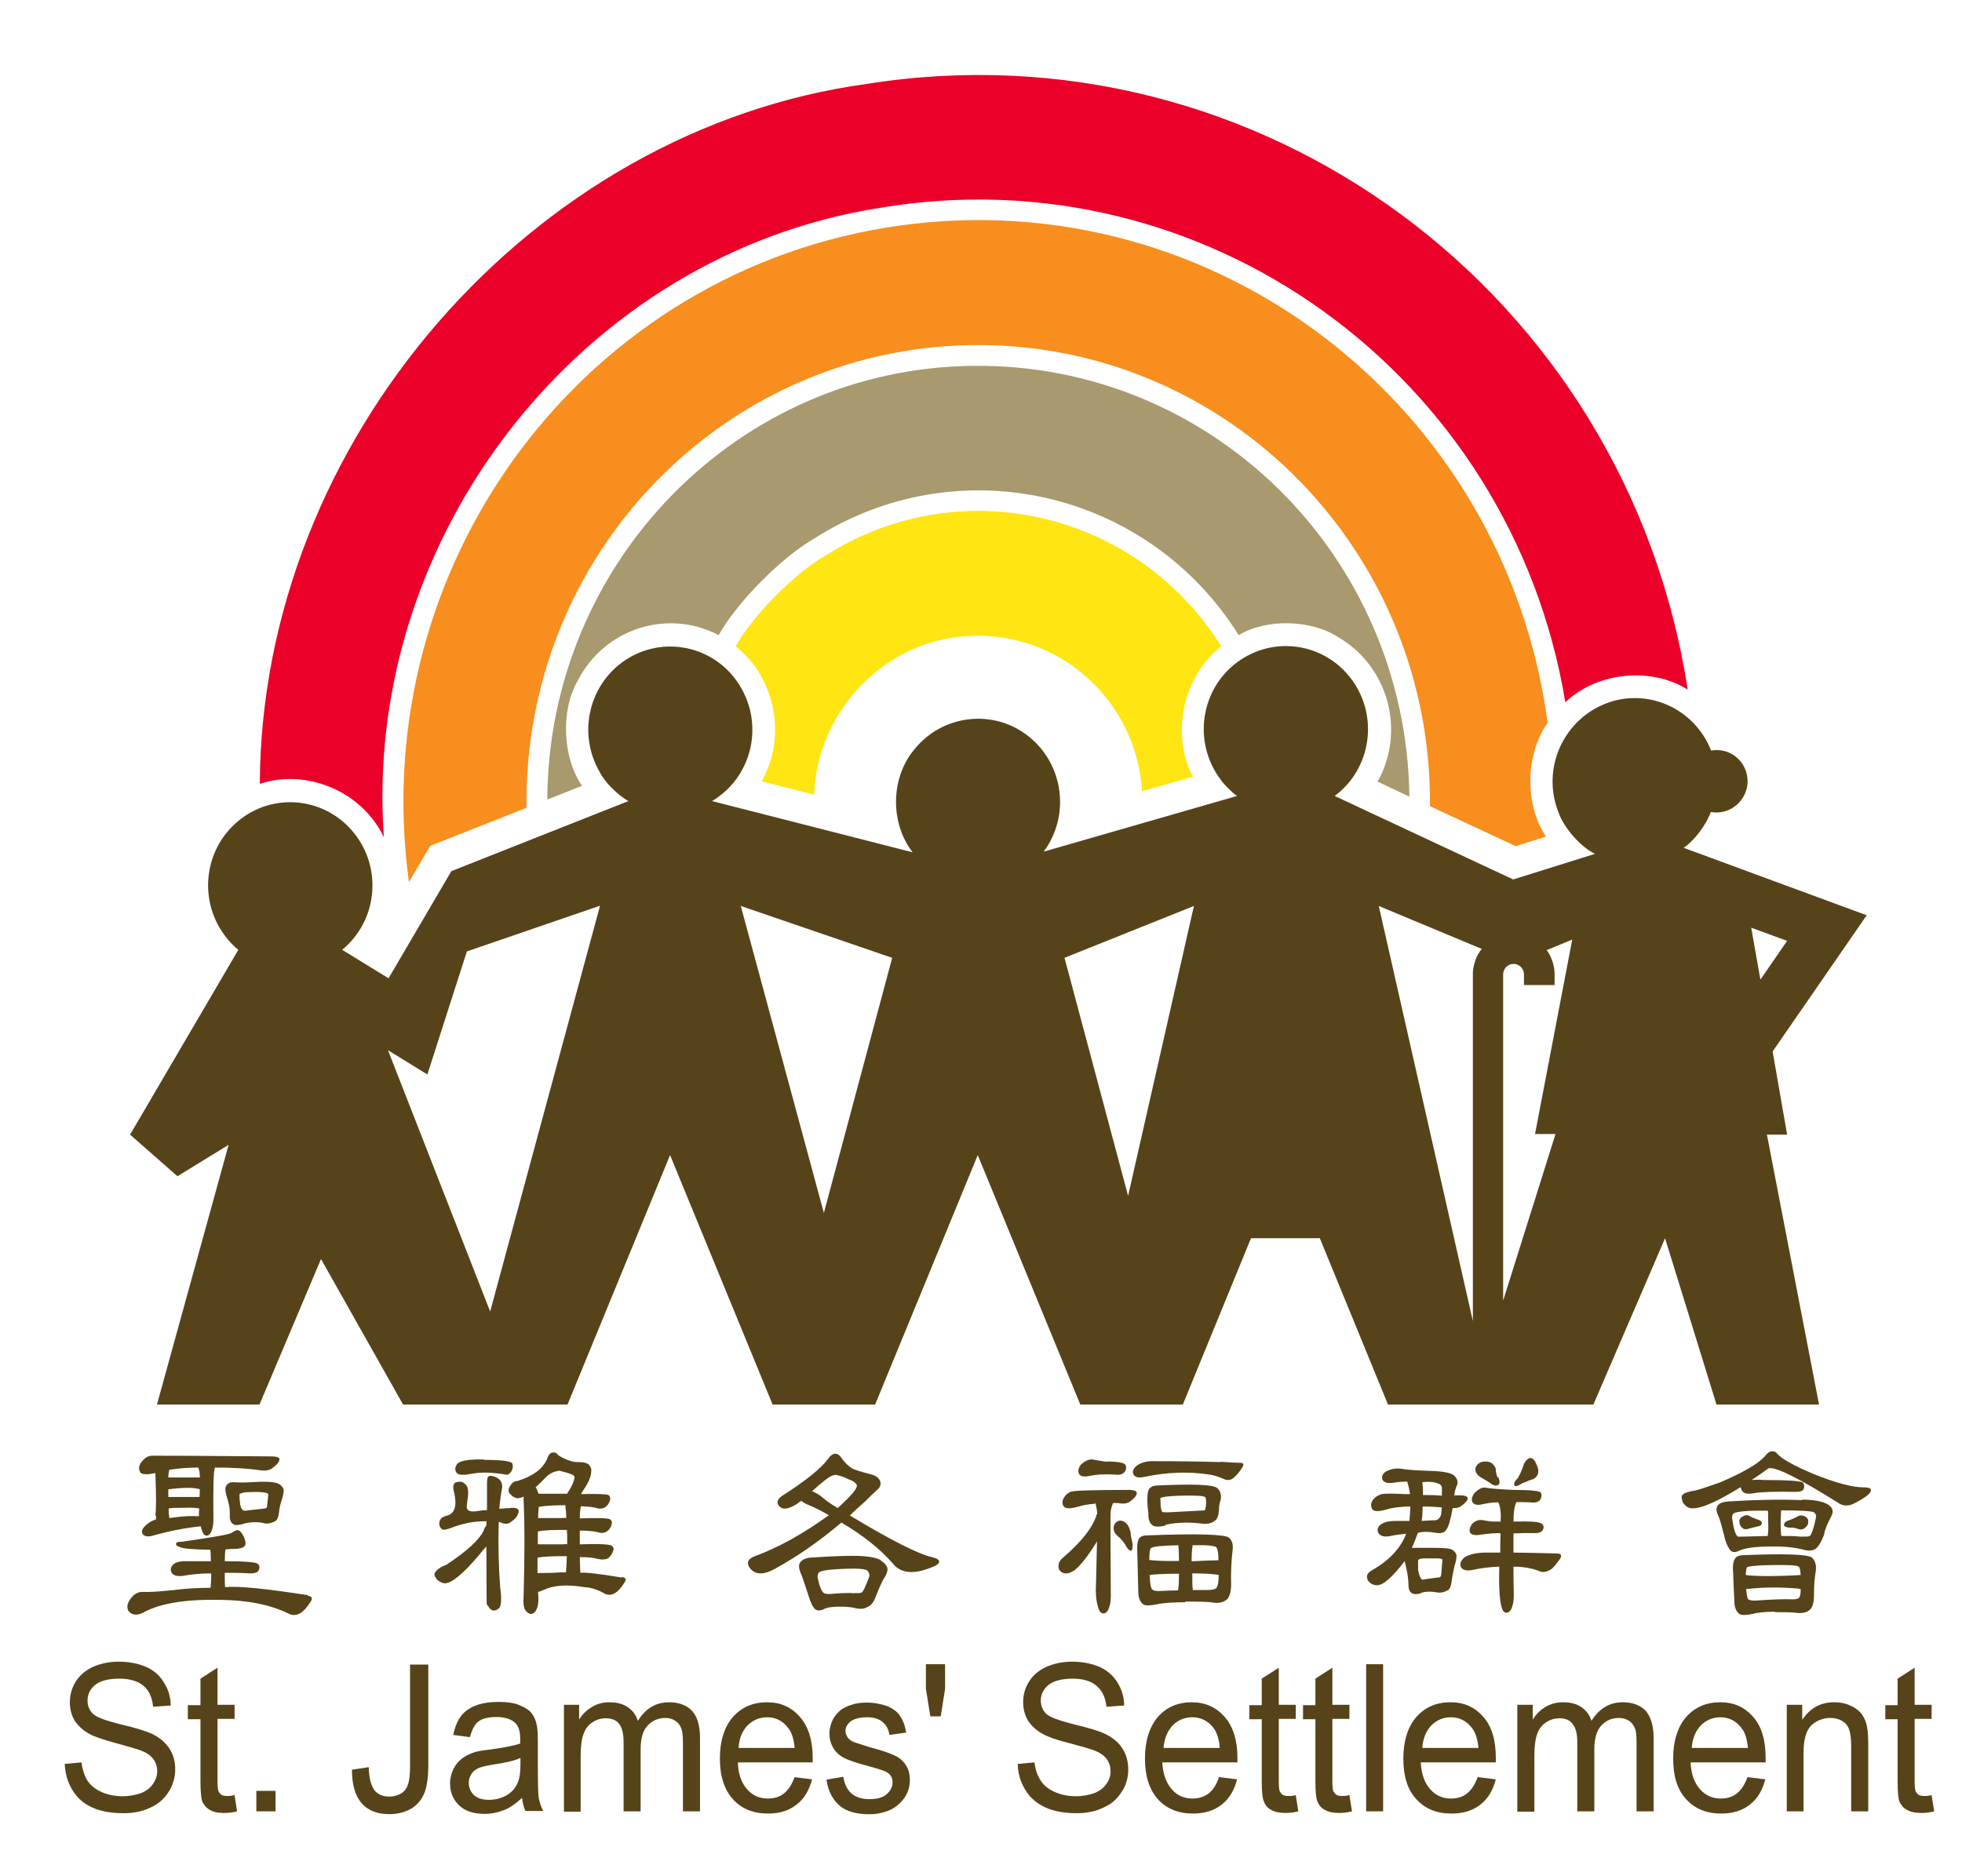
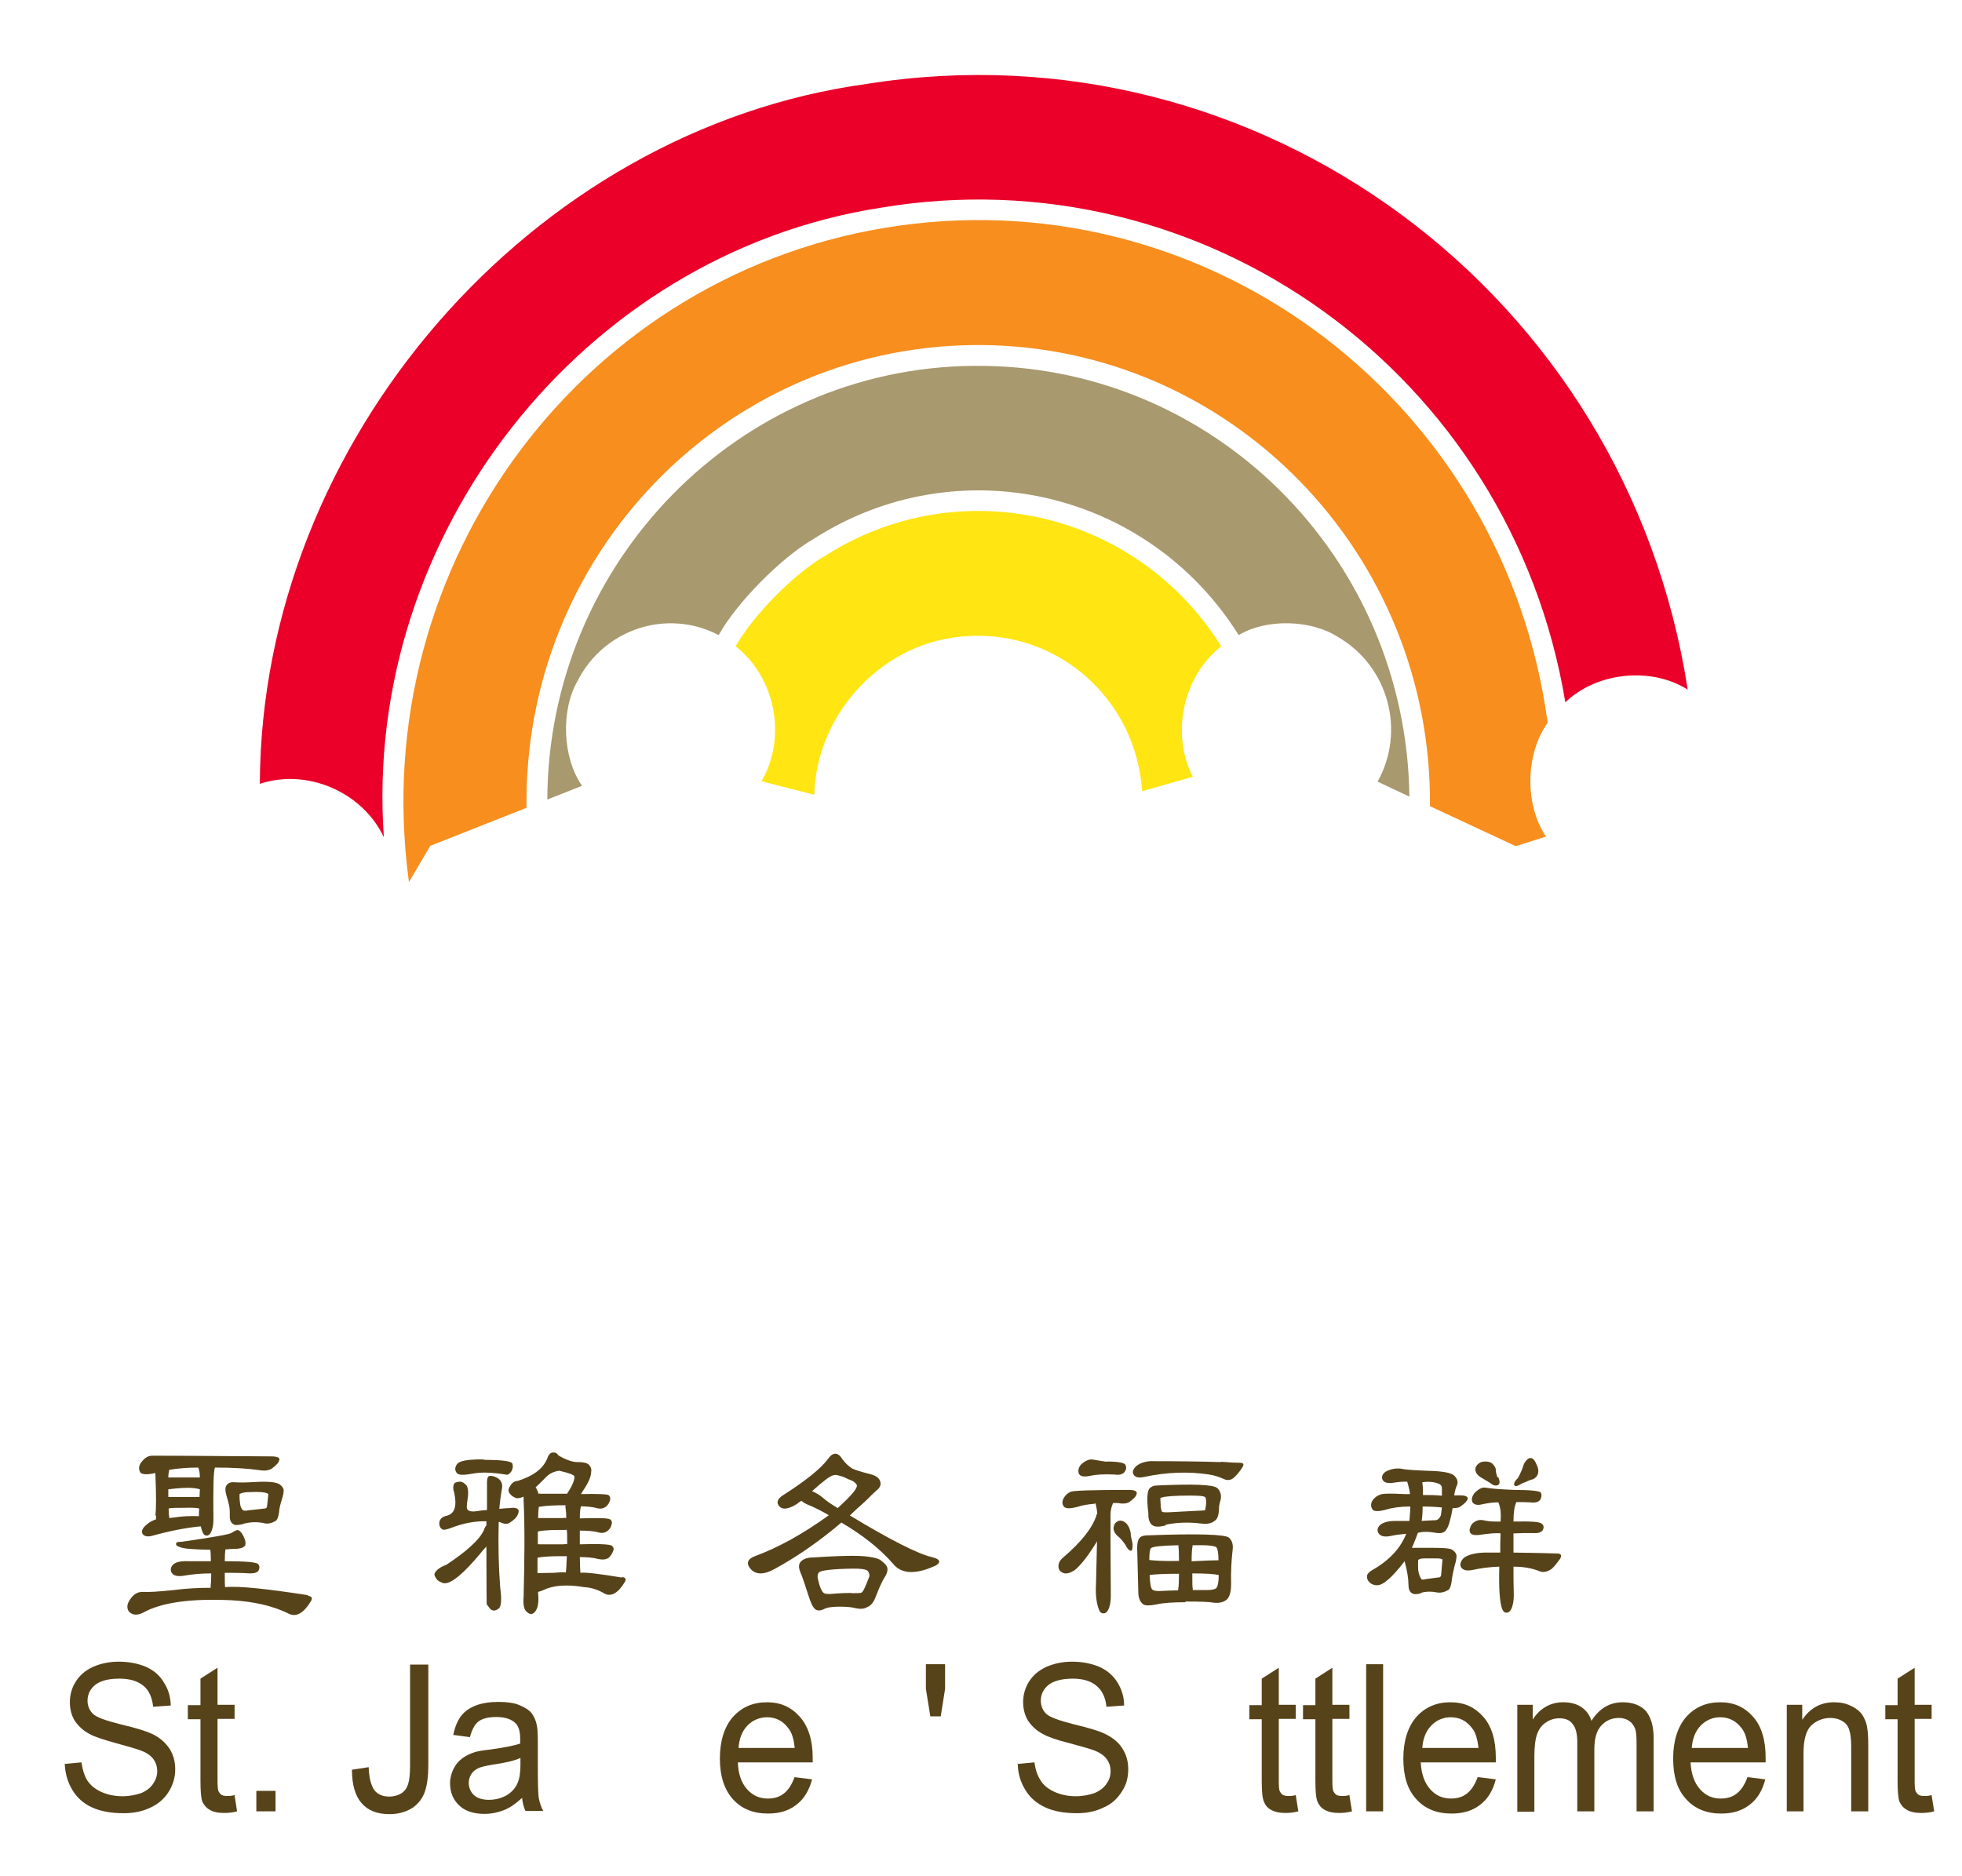
<svg xmlns="http://www.w3.org/2000/svg" width="23" height="22" viewBox="0 0 23 22" fill="none">
  <path d="M0.752 20.684L0.955 20.665C0.967 20.751 0.989 20.819 1.022 20.875C1.059 20.931 1.111 20.976 1.185 21.01C1.259 21.044 1.344 21.062 1.436 21.062C1.518 21.062 1.592 21.047 1.655 21.025C1.717 20.999 1.765 20.961 1.795 20.916C1.825 20.871 1.843 20.823 1.843 20.77C1.843 20.714 1.828 20.669 1.799 20.628C1.769 20.586 1.721 20.552 1.651 20.526C1.606 20.508 1.51 20.481 1.362 20.44C1.214 20.399 1.107 20.365 1.048 20.331C0.97 20.29 0.915 20.234 0.874 20.174C0.837 20.11 0.819 20.039 0.819 19.96C0.819 19.874 0.841 19.791 0.889 19.716C0.937 19.641 1.003 19.585 1.092 19.544C1.181 19.506 1.281 19.484 1.392 19.484C1.514 19.484 1.618 19.506 1.71 19.544C1.802 19.585 1.873 19.645 1.921 19.728C1.973 19.806 1.999 19.896 2.002 19.998L1.795 20.013C1.784 19.904 1.747 19.821 1.684 19.769C1.618 19.713 1.525 19.683 1.399 19.683C1.27 19.683 1.174 19.709 1.114 19.758C1.055 19.806 1.026 19.87 1.026 19.941C1.026 20.001 1.048 20.054 1.089 20.095C1.129 20.136 1.237 20.174 1.414 20.219C1.592 20.26 1.71 20.298 1.777 20.328C1.873 20.373 1.939 20.433 1.987 20.504C2.032 20.575 2.054 20.654 2.054 20.747C2.054 20.841 2.028 20.927 1.98 21.006C1.928 21.089 1.858 21.152 1.766 21.194C1.673 21.239 1.569 21.261 1.451 21.261C1.303 21.261 1.181 21.239 1.081 21.194C0.981 21.149 0.904 21.081 0.848 20.988C0.793 20.898 0.763 20.793 0.759 20.676L0.752 20.684Z" fill="#574319" />
  <path d="M2.75 21.051L2.779 21.239C2.724 21.254 2.672 21.258 2.628 21.258C2.554 21.258 2.498 21.246 2.457 21.22C2.417 21.198 2.391 21.164 2.372 21.126C2.357 21.085 2.35 21.003 2.35 20.875V20.159H2.202V19.994H2.35V19.683L2.55 19.555V19.99H2.75V20.155H2.55V20.883C2.55 20.943 2.554 20.984 2.561 21.003C2.568 21.017 2.579 21.032 2.594 21.044C2.609 21.055 2.635 21.059 2.665 21.059C2.687 21.059 2.716 21.059 2.753 21.047L2.75 21.051Z" fill="#574319" />
  <path d="M3.005 21.239V20.999H3.23V21.239H3.005Z" fill="#574319" />
  <path d="M4.126 20.751L4.322 20.721C4.326 20.852 4.352 20.942 4.392 20.995C4.433 21.044 4.492 21.066 4.563 21.066C4.618 21.066 4.666 21.051 4.703 21.029C4.744 21.003 4.77 20.965 4.784 20.92C4.799 20.875 4.807 20.804 4.807 20.706V19.518H5.021V20.691C5.021 20.837 5.006 20.946 4.973 21.029C4.94 21.107 4.888 21.167 4.818 21.209C4.744 21.25 4.662 21.272 4.566 21.272C4.422 21.272 4.315 21.231 4.237 21.141C4.163 21.055 4.126 20.924 4.126 20.755V20.751Z" fill="#574319" />
  <path d="M6.116 21.085C6.042 21.152 5.972 21.201 5.902 21.227C5.831 21.254 5.757 21.269 5.68 21.269C5.55 21.269 5.45 21.235 5.38 21.167C5.31 21.1 5.276 21.014 5.276 20.909C5.276 20.849 5.291 20.793 5.317 20.74C5.343 20.688 5.376 20.65 5.421 20.616C5.461 20.586 5.509 20.564 5.565 20.545C5.602 20.534 5.661 20.523 5.742 20.515C5.905 20.492 6.024 20.47 6.098 20.444C6.098 20.414 6.098 20.395 6.098 20.387C6.098 20.301 6.079 20.241 6.042 20.204C5.99 20.155 5.916 20.133 5.816 20.133C5.724 20.133 5.654 20.151 5.609 20.185C5.565 20.219 5.532 20.282 5.509 20.369L5.313 20.343C5.332 20.253 5.361 20.181 5.402 20.125C5.443 20.069 5.502 20.027 5.58 19.997C5.657 19.968 5.746 19.956 5.846 19.956C5.946 19.956 6.031 19.968 6.09 19.994C6.153 20.02 6.201 20.05 6.231 20.087C6.26 20.125 6.283 20.174 6.294 20.234C6.301 20.267 6.305 20.335 6.305 20.429V20.71C6.305 20.909 6.308 21.032 6.316 21.085C6.327 21.137 6.342 21.186 6.368 21.235H6.16C6.138 21.19 6.127 21.141 6.12 21.081L6.116 21.085ZM6.101 20.613C6.027 20.646 5.92 20.672 5.776 20.691C5.694 20.706 5.635 20.718 5.602 20.736C5.569 20.751 5.543 20.774 5.524 20.804C5.506 20.834 5.495 20.867 5.495 20.905C5.495 20.961 5.517 21.01 5.554 21.047C5.595 21.085 5.654 21.104 5.731 21.104C5.809 21.104 5.876 21.085 5.939 21.051C5.998 21.014 6.042 20.969 6.068 20.905C6.09 20.856 6.101 20.785 6.101 20.695V20.616V20.613Z" fill="#574319" />
-   <path d="M6.611 21.239V19.99H6.789V20.163C6.826 20.103 6.874 20.054 6.937 20.017C6.996 19.979 7.066 19.96 7.144 19.96C7.233 19.96 7.303 19.979 7.358 20.017C7.414 20.054 7.455 20.106 7.477 20.178C7.569 20.031 7.691 19.96 7.843 19.96C7.958 19.96 8.05 19.994 8.113 20.061C8.176 20.133 8.206 20.234 8.206 20.38V21.239H8.006V20.451C8.006 20.365 8.002 20.305 7.987 20.268C7.973 20.23 7.95 20.2 7.917 20.178C7.884 20.155 7.843 20.144 7.799 20.144C7.717 20.144 7.647 20.174 7.591 20.234C7.536 20.294 7.51 20.384 7.51 20.515V21.239H7.31V20.429C7.31 20.335 7.295 20.264 7.262 20.219C7.229 20.17 7.173 20.148 7.099 20.148C7.044 20.148 6.992 20.163 6.944 20.196C6.896 20.226 6.863 20.271 6.841 20.331C6.818 20.391 6.807 20.481 6.807 20.594V21.243H6.607L6.611 21.239Z" fill="#574319" />
  <path d="M9.312 20.838L9.52 20.864C9.486 20.991 9.427 21.093 9.338 21.16C9.25 21.231 9.139 21.265 9.002 21.265C8.832 21.265 8.691 21.209 8.591 21.096C8.491 20.984 8.439 20.826 8.439 20.62C8.439 20.414 8.491 20.249 8.591 20.133C8.695 20.017 8.828 19.96 8.991 19.96C9.153 19.96 9.275 20.017 9.375 20.129C9.475 20.241 9.527 20.403 9.527 20.609C9.527 20.62 9.527 20.643 9.527 20.665H8.65C8.654 20.8 8.691 20.905 8.758 20.98C8.824 21.055 8.906 21.089 9.002 21.089C9.076 21.089 9.139 21.07 9.19 21.029C9.242 20.988 9.283 20.924 9.316 20.834L9.312 20.838ZM8.658 20.496H9.316C9.305 20.391 9.283 20.313 9.238 20.26C9.176 20.178 9.094 20.136 8.994 20.136C8.902 20.136 8.824 20.17 8.761 20.234C8.698 20.301 8.665 20.388 8.658 20.496Z" fill="#574319" />
-   <path d="M9.689 20.867L9.886 20.834C9.9 20.916 9.926 20.98 9.982 21.029C10.034 21.074 10.104 21.096 10.193 21.096C10.281 21.096 10.352 21.078 10.396 21.036C10.44 20.999 10.463 20.95 10.463 20.898C10.463 20.849 10.444 20.811 10.403 20.785C10.377 20.766 10.307 20.744 10.2 20.714C10.056 20.676 9.952 20.643 9.897 20.613C9.837 20.583 9.797 20.545 9.767 20.493C9.738 20.444 9.723 20.388 9.723 20.324C9.723 20.268 9.738 20.219 9.76 20.17C9.782 20.121 9.819 20.084 9.856 20.05C9.889 20.028 9.93 20.005 9.982 19.99C10.037 19.971 10.093 19.964 10.156 19.964C10.248 19.964 10.326 19.979 10.4 20.005C10.47 20.035 10.522 20.073 10.551 20.121C10.585 20.17 10.611 20.234 10.622 20.316L10.426 20.343C10.418 20.279 10.392 20.23 10.348 20.193C10.307 20.155 10.244 20.136 10.167 20.136C10.074 20.136 10.011 20.155 9.971 20.185C9.93 20.219 9.911 20.256 9.911 20.298C9.911 20.324 9.922 20.35 9.937 20.373C9.952 20.395 9.978 20.414 10.015 20.429C10.034 20.436 10.093 20.455 10.189 20.485C10.333 20.523 10.429 20.556 10.485 20.583C10.544 20.609 10.585 20.646 10.618 20.695C10.651 20.744 10.666 20.804 10.666 20.875C10.666 20.946 10.648 21.01 10.607 21.074C10.566 21.134 10.511 21.186 10.44 21.22C10.366 21.254 10.281 21.273 10.189 21.273C10.037 21.273 9.919 21.239 9.841 21.171C9.763 21.104 9.708 21.003 9.689 20.871V20.867Z" fill="#574319" />
  <path d="M10.906 20.125L10.854 19.803V19.514H11.079V19.803L11.028 20.125H10.902H10.906Z" fill="#574319" />
  <path d="M11.924 20.684L12.127 20.665C12.138 20.751 12.161 20.819 12.198 20.875C12.231 20.931 12.286 20.976 12.36 21.01C12.434 21.044 12.519 21.062 12.612 21.062C12.693 21.062 12.764 21.047 12.83 21.025C12.893 20.999 12.941 20.961 12.971 20.916C13.004 20.871 13.019 20.823 13.019 20.77C13.019 20.714 13.004 20.669 12.975 20.628C12.945 20.586 12.897 20.552 12.83 20.526C12.786 20.508 12.69 20.481 12.538 20.44C12.386 20.403 12.283 20.365 12.223 20.331C12.146 20.29 12.09 20.234 12.05 20.174C12.013 20.11 11.994 20.039 11.994 19.96C11.994 19.874 12.016 19.791 12.064 19.716C12.112 19.641 12.179 19.585 12.268 19.544C12.357 19.506 12.457 19.484 12.568 19.484C12.69 19.484 12.793 19.506 12.886 19.544C12.978 19.585 13.048 19.645 13.1 19.728C13.148 19.806 13.178 19.896 13.178 19.998L12.971 20.013C12.96 19.904 12.919 19.821 12.856 19.769C12.793 19.713 12.697 19.683 12.575 19.683C12.453 19.683 12.349 19.709 12.29 19.758C12.231 19.806 12.201 19.87 12.201 19.941C12.201 20.001 12.223 20.054 12.264 20.095C12.305 20.136 12.416 20.174 12.59 20.219C12.764 20.26 12.886 20.298 12.948 20.328C13.045 20.373 13.115 20.433 13.159 20.504C13.204 20.575 13.226 20.654 13.226 20.747C13.226 20.841 13.204 20.927 13.152 21.006C13.1 21.089 13.034 21.152 12.937 21.194C12.845 21.239 12.741 21.261 12.627 21.261C12.479 21.261 12.353 21.239 12.257 21.194C12.157 21.149 12.075 21.081 12.02 20.988C11.964 20.898 11.931 20.793 11.931 20.676L11.924 20.684Z" fill="#574319" />
-   <path d="M14.295 20.838L14.502 20.864C14.469 20.991 14.41 21.093 14.321 21.16C14.232 21.231 14.121 21.265 13.984 21.265C13.814 21.265 13.673 21.209 13.573 21.096C13.474 20.984 13.422 20.826 13.422 20.62C13.422 20.414 13.474 20.249 13.573 20.133C13.673 20.017 13.81 19.96 13.969 19.96C14.128 19.96 14.254 20.017 14.354 20.129C14.454 20.241 14.506 20.403 14.506 20.609V20.665H13.625C13.633 20.8 13.67 20.905 13.736 20.98C13.799 21.055 13.884 21.089 13.98 21.089C14.051 21.089 14.114 21.07 14.169 21.029C14.221 20.988 14.262 20.924 14.291 20.834L14.295 20.838ZM13.64 20.496H14.299C14.291 20.391 14.265 20.313 14.225 20.26C14.162 20.178 14.077 20.136 13.977 20.136C13.884 20.136 13.807 20.17 13.744 20.234C13.684 20.301 13.648 20.388 13.64 20.496Z" fill="#574319" />
  <path d="M15.19 21.051L15.22 21.239C15.164 21.254 15.113 21.258 15.068 21.258C14.998 21.258 14.942 21.246 14.898 21.22C14.857 21.198 14.831 21.164 14.817 21.126C14.798 21.085 14.791 21.003 14.791 20.875V20.159H14.646V19.994H14.791V19.683L14.991 19.555V19.99H15.19V20.155H14.991V20.883C14.991 20.943 14.994 20.984 15.002 21.003C15.009 21.017 15.02 21.032 15.035 21.044C15.053 21.055 15.076 21.059 15.105 21.059C15.127 21.059 15.157 21.059 15.194 21.047L15.19 21.051Z" fill="#574319" />
  <path d="M15.819 21.051L15.849 21.239C15.793 21.254 15.742 21.258 15.697 21.258C15.627 21.258 15.571 21.246 15.527 21.22C15.486 21.198 15.46 21.164 15.445 21.126C15.427 21.085 15.42 21.003 15.42 20.875V20.159H15.275V19.994H15.42V19.683L15.619 19.555V19.99H15.819V20.155H15.619V20.883C15.619 20.943 15.623 20.984 15.63 21.003C15.638 21.017 15.649 21.032 15.664 21.044C15.679 21.055 15.704 21.059 15.734 21.059C15.756 21.059 15.786 21.059 15.823 21.047L15.819 21.051Z" fill="#574319" />
  <path d="M16.015 21.239V19.514H16.214V21.239H16.015Z" fill="#574319" />
  <path d="M17.328 20.838L17.535 20.864C17.502 20.991 17.443 21.093 17.354 21.16C17.265 21.231 17.154 21.265 17.014 21.265C16.843 21.265 16.703 21.209 16.603 21.096C16.499 20.984 16.451 20.826 16.451 20.62C16.451 20.414 16.503 20.249 16.603 20.133C16.706 20.017 16.84 19.96 17.002 19.96C17.165 19.96 17.287 20.017 17.387 20.129C17.487 20.241 17.535 20.403 17.535 20.609V20.665H16.655C16.662 20.8 16.699 20.905 16.766 20.98C16.832 21.055 16.914 21.089 17.01 21.089C17.084 21.089 17.147 21.07 17.198 21.029C17.25 20.988 17.291 20.924 17.324 20.834L17.328 20.838ZM16.673 20.496H17.332C17.32 20.391 17.298 20.313 17.254 20.26C17.191 20.178 17.11 20.136 17.006 20.136C16.917 20.136 16.84 20.17 16.777 20.234C16.714 20.301 16.681 20.388 16.673 20.496Z" fill="#574319" />
  <path d="M17.787 21.239V19.99H17.968V20.163C18.005 20.103 18.053 20.054 18.113 20.017C18.175 19.979 18.246 19.96 18.323 19.96C18.412 19.96 18.483 19.979 18.538 20.017C18.593 20.054 18.634 20.106 18.656 20.178C18.749 20.031 18.871 19.96 19.023 19.96C19.137 19.96 19.23 19.994 19.293 20.061C19.352 20.133 19.385 20.234 19.385 20.38V21.239H19.185V20.451C19.185 20.365 19.182 20.305 19.167 20.268C19.152 20.23 19.13 20.2 19.097 20.178C19.063 20.155 19.023 20.144 18.978 20.144C18.893 20.144 18.827 20.174 18.771 20.234C18.716 20.294 18.69 20.384 18.69 20.515V21.239H18.49V20.429C18.49 20.335 18.475 20.264 18.438 20.219C18.405 20.17 18.353 20.148 18.279 20.148C18.224 20.148 18.172 20.163 18.124 20.196C18.076 20.226 18.042 20.271 18.02 20.331C17.998 20.391 17.987 20.481 17.987 20.594V21.243H17.787V21.239Z" fill="#574319" />
  <path d="M20.487 20.838L20.694 20.864C20.661 20.991 20.602 21.093 20.513 21.16C20.424 21.231 20.313 21.265 20.177 21.265C20.006 21.265 19.866 21.209 19.766 21.096C19.662 20.984 19.614 20.826 19.614 20.62C19.614 20.414 19.666 20.249 19.766 20.133C19.869 20.017 20.003 19.96 20.165 19.96C20.328 19.96 20.45 20.017 20.55 20.129C20.65 20.241 20.698 20.403 20.698 20.609V20.665H19.818C19.825 20.8 19.862 20.905 19.929 20.98C19.995 21.055 20.077 21.089 20.173 21.089C20.247 21.089 20.31 21.07 20.361 21.029C20.413 20.988 20.454 20.924 20.487 20.834V20.838ZM19.832 20.496H20.491C20.48 20.391 20.458 20.313 20.413 20.26C20.35 20.178 20.269 20.136 20.165 20.136C20.077 20.136 19.999 20.17 19.936 20.234C19.873 20.301 19.84 20.388 19.832 20.496Z" fill="#574319" />
  <path d="M20.946 21.239V19.99H21.127V20.166C21.216 20.032 21.338 19.96 21.501 19.96C21.571 19.96 21.634 19.971 21.697 20.002C21.756 20.028 21.801 20.065 21.83 20.106C21.86 20.151 21.882 20.204 21.889 20.264C21.897 20.301 21.901 20.373 21.901 20.47V21.239H21.701V20.478C21.701 20.391 21.693 20.328 21.678 20.283C21.664 20.238 21.638 20.204 21.597 20.181C21.556 20.155 21.508 20.144 21.457 20.144C21.372 20.144 21.297 20.174 21.235 20.23C21.175 20.286 21.142 20.395 21.142 20.556V21.239H20.942H20.946Z" fill="#574319" />
  <path d="M22.644 21.051L22.674 21.239C22.619 21.254 22.567 21.258 22.522 21.258C22.452 21.258 22.393 21.246 22.352 21.22C22.311 21.198 22.285 21.164 22.267 21.126C22.252 21.085 22.245 21.003 22.245 20.875V20.159H22.101V19.994H22.245V19.683L22.445 19.555V19.99H22.644V20.155H22.445V20.883C22.445 20.943 22.448 20.984 22.456 21.003C22.463 21.017 22.474 21.032 22.489 21.044C22.504 21.055 22.53 21.059 22.559 21.059C22.581 21.059 22.611 21.059 22.648 21.047L22.644 21.051Z" fill="#574319" />
  <path d="M3.612 18.712C3.656 18.719 3.667 18.738 3.645 18.775C3.563 18.91 3.478 18.963 3.393 18.925C3.205 18.831 2.979 18.779 2.716 18.764C2.236 18.741 1.888 18.79 1.677 18.91C1.607 18.944 1.551 18.94 1.51 18.895C1.481 18.85 1.488 18.798 1.54 18.734C1.581 18.681 1.629 18.663 1.684 18.666C1.74 18.67 1.858 18.663 2.039 18.644C2.187 18.625 2.328 18.618 2.469 18.618C2.469 18.61 2.469 18.607 2.469 18.607C2.472 18.58 2.476 18.528 2.476 18.449C2.35 18.449 2.247 18.46 2.162 18.475C2.08 18.49 2.032 18.475 2.01 18.438C1.995 18.404 2.002 18.37 2.032 18.344C2.062 18.314 2.125 18.303 2.213 18.306C2.302 18.306 2.387 18.306 2.472 18.306C2.472 18.235 2.469 18.194 2.465 18.172C2.269 18.168 2.154 18.16 2.113 18.142C2.073 18.13 2.058 18.115 2.065 18.096C2.069 18.081 2.095 18.078 2.132 18.078C2.498 18.025 2.694 17.991 2.716 17.973C2.757 17.947 2.783 17.935 2.794 17.943C2.813 17.95 2.835 17.973 2.853 18.01C2.875 18.055 2.883 18.089 2.876 18.115C2.868 18.138 2.839 18.153 2.787 18.16C2.735 18.16 2.687 18.164 2.642 18.168C2.639 18.19 2.635 18.239 2.635 18.306C2.872 18.306 3.001 18.318 3.023 18.337C3.042 18.355 3.046 18.378 3.035 18.408C3.023 18.438 2.986 18.449 2.931 18.449C2.824 18.442 2.727 18.442 2.635 18.442C2.635 18.528 2.635 18.584 2.639 18.61C2.801 18.595 3.123 18.629 3.608 18.704L3.612 18.712ZM1.821 17.77C1.832 17.703 1.832 17.534 1.821 17.272C1.725 17.294 1.67 17.29 1.647 17.268C1.625 17.234 1.625 17.2 1.647 17.159C1.688 17.099 1.732 17.069 1.784 17.069C1.792 17.069 2.254 17.069 3.179 17.077C3.249 17.077 3.282 17.092 3.275 17.118C3.268 17.152 3.238 17.182 3.182 17.223C3.149 17.242 3.101 17.249 3.038 17.238C2.905 17.219 2.731 17.208 2.52 17.208C2.502 17.249 2.498 17.452 2.502 17.815C2.502 17.875 2.494 17.928 2.472 17.969C2.461 17.991 2.443 18.006 2.424 18.006C2.402 18.006 2.383 17.991 2.376 17.965C2.365 17.943 2.358 17.92 2.354 17.898C2.35 17.898 2.347 17.898 2.343 17.898C2.165 17.916 1.977 17.954 1.777 18.01C1.729 18.021 1.692 18.014 1.673 17.988C1.651 17.958 1.669 17.916 1.725 17.872C1.755 17.845 1.788 17.83 1.829 17.815C1.829 17.804 1.829 17.785 1.829 17.77H1.821ZM1.984 17.234C1.98 17.257 1.973 17.283 1.973 17.324C1.995 17.324 2.117 17.324 2.343 17.324C2.343 17.272 2.335 17.23 2.324 17.208C2.191 17.208 2.08 17.219 1.984 17.234ZM2.339 17.553C2.339 17.523 2.343 17.493 2.343 17.463C2.276 17.44 2.154 17.44 1.973 17.463C1.973 17.493 1.973 17.523 1.973 17.553C2.014 17.553 2.069 17.553 2.15 17.553H2.332H2.339ZM2.332 17.778C2.332 17.748 2.332 17.718 2.335 17.688C2.31 17.68 2.25 17.677 2.154 17.68C2.065 17.68 2.006 17.68 1.977 17.688C1.977 17.736 1.98 17.77 1.984 17.785V17.8C2.002 17.797 2.021 17.797 2.043 17.793C2.139 17.778 2.239 17.774 2.332 17.778ZM2.846 17.872C2.79 17.883 2.753 17.887 2.735 17.872C2.705 17.853 2.691 17.819 2.694 17.774C2.694 17.733 2.694 17.695 2.687 17.658C2.676 17.609 2.665 17.568 2.654 17.534C2.639 17.482 2.639 17.444 2.65 17.425C2.668 17.392 2.698 17.377 2.742 17.38C2.809 17.384 2.872 17.384 2.938 17.38C3.105 17.369 3.216 17.373 3.268 17.399C3.294 17.414 3.312 17.433 3.323 17.459C3.33 17.478 3.323 17.527 3.301 17.594C3.286 17.639 3.275 17.684 3.271 17.733C3.264 17.789 3.249 17.823 3.231 17.834C3.186 17.86 3.146 17.868 3.112 17.864C3.023 17.841 2.935 17.845 2.85 17.868L2.846 17.872ZM2.809 17.523C2.809 17.523 2.805 17.56 2.813 17.62C2.816 17.665 2.831 17.692 2.846 17.706C2.853 17.714 2.875 17.718 2.905 17.71C3.042 17.695 3.116 17.688 3.12 17.684C3.127 17.677 3.131 17.669 3.131 17.658L3.146 17.519C3.127 17.497 3.042 17.489 2.89 17.497C2.846 17.5 2.82 17.512 2.805 17.519L2.809 17.523Z" fill="#574319" />
  <path d="M5.705 17.838C5.572 17.834 5.432 17.86 5.295 17.913C5.236 17.935 5.202 17.943 5.184 17.932C5.165 17.92 5.15 17.898 5.15 17.868C5.147 17.819 5.176 17.785 5.247 17.77C5.332 17.744 5.358 17.654 5.324 17.5C5.31 17.463 5.31 17.429 5.321 17.403C5.328 17.384 5.35 17.377 5.391 17.373C5.417 17.373 5.443 17.388 5.469 17.418C5.483 17.437 5.491 17.474 5.487 17.534C5.476 17.613 5.472 17.654 5.472 17.658C5.465 17.714 5.509 17.733 5.598 17.718C5.628 17.714 5.665 17.707 5.709 17.707C5.709 17.579 5.709 17.47 5.709 17.384C5.709 17.332 5.72 17.305 5.746 17.305C5.779 17.305 5.816 17.317 5.85 17.343C5.883 17.373 5.894 17.414 5.883 17.463C5.875 17.504 5.864 17.579 5.853 17.692C5.905 17.688 5.938 17.684 5.95 17.684C5.968 17.684 5.983 17.684 5.998 17.68C6.075 17.677 6.097 17.703 6.068 17.763C6.053 17.797 6.02 17.827 5.972 17.857C5.946 17.872 5.909 17.872 5.864 17.849C5.857 17.845 5.85 17.845 5.846 17.849C5.839 18.134 5.846 18.389 5.864 18.618C5.883 18.756 5.876 18.839 5.846 18.861C5.798 18.899 5.757 18.892 5.724 18.835C5.713 18.824 5.709 18.817 5.705 18.805C5.705 18.79 5.702 18.569 5.702 18.134C5.676 18.16 5.65 18.19 5.624 18.224C5.435 18.449 5.298 18.565 5.213 18.565C5.188 18.565 5.162 18.55 5.128 18.528C5.099 18.49 5.088 18.468 5.095 18.449C5.114 18.408 5.162 18.374 5.232 18.348C5.472 18.19 5.62 18.055 5.672 17.943C5.679 17.917 5.691 17.898 5.702 17.887C5.702 17.868 5.702 17.853 5.702 17.842L5.705 17.838ZM5.683 17.118C5.883 17.118 5.99 17.133 6.005 17.159C6.012 17.174 6.016 17.2 6.005 17.23C5.998 17.253 5.983 17.272 5.957 17.29C5.949 17.29 5.938 17.294 5.927 17.29C5.768 17.264 5.642 17.26 5.543 17.279C5.439 17.298 5.38 17.298 5.358 17.275C5.328 17.242 5.332 17.204 5.358 17.167C5.38 17.14 5.432 17.125 5.502 17.118C5.554 17.114 5.609 17.11 5.676 17.114L5.683 17.118ZM7.292 18.49C7.333 18.498 7.344 18.517 7.326 18.547C7.248 18.678 7.17 18.723 7.093 18.689C7.011 18.64 6.93 18.614 6.848 18.61C6.645 18.576 6.486 18.588 6.371 18.644C6.345 18.655 6.323 18.663 6.308 18.666C6.308 18.67 6.308 18.678 6.308 18.681C6.319 18.79 6.305 18.865 6.268 18.903C6.238 18.936 6.205 18.933 6.164 18.888C6.142 18.865 6.131 18.809 6.138 18.723C6.149 18.292 6.153 17.913 6.138 17.587C6.138 17.572 6.138 17.56 6.138 17.549C6.105 17.564 6.079 17.568 6.06 17.568C6.027 17.56 5.998 17.542 5.975 17.512C5.957 17.489 5.957 17.463 5.975 17.433C5.998 17.388 6.031 17.365 6.068 17.365C6.245 17.309 6.36 17.227 6.412 17.11C6.427 17.062 6.449 17.035 6.475 17.032C6.504 17.028 6.527 17.035 6.545 17.065C6.641 17.122 6.723 17.148 6.786 17.144C6.83 17.144 6.871 17.152 6.896 17.167C6.926 17.197 6.937 17.227 6.93 17.257C6.93 17.302 6.908 17.365 6.86 17.44C6.837 17.474 6.823 17.497 6.811 17.519C7.004 17.515 7.107 17.519 7.133 17.53C7.152 17.545 7.156 17.564 7.152 17.59C7.141 17.624 7.126 17.65 7.1 17.669C7.067 17.692 7.03 17.695 6.982 17.68C6.941 17.669 6.885 17.665 6.811 17.662C6.804 17.677 6.797 17.722 6.797 17.804C7.011 17.797 7.126 17.8 7.152 17.815C7.17 17.827 7.178 17.849 7.17 17.875C7.163 17.909 7.144 17.935 7.118 17.954C7.085 17.977 7.048 17.98 7.004 17.965C6.956 17.954 6.889 17.947 6.797 17.947V18.108C7.022 18.1 7.144 18.108 7.17 18.123C7.189 18.138 7.2 18.157 7.189 18.183C7.178 18.217 7.159 18.243 7.137 18.265C7.104 18.288 7.063 18.291 7.011 18.28C6.959 18.265 6.889 18.258 6.797 18.258C6.8 18.344 6.8 18.404 6.804 18.442C6.859 18.434 7.022 18.453 7.292 18.498V18.49ZM6.649 17.512C6.712 17.418 6.737 17.35 6.734 17.313C6.73 17.294 6.671 17.272 6.556 17.245C6.497 17.253 6.449 17.275 6.412 17.309C6.364 17.358 6.319 17.403 6.279 17.44C6.294 17.463 6.305 17.485 6.312 17.515C6.316 17.515 6.323 17.512 6.334 17.515C6.382 17.515 6.471 17.515 6.604 17.515C6.619 17.515 6.638 17.515 6.652 17.515L6.649 17.512ZM6.645 17.939C6.504 17.939 6.39 17.939 6.305 17.958V18.108C6.305 18.108 6.316 18.104 6.319 18.108C6.371 18.108 6.467 18.108 6.608 18.108C6.623 18.104 6.634 18.104 6.649 18.108V18.07C6.649 18.022 6.649 17.977 6.645 17.943V17.939ZM6.645 18.247C6.508 18.247 6.393 18.247 6.301 18.265V18.445C6.39 18.445 6.453 18.442 6.493 18.442C6.541 18.438 6.586 18.434 6.634 18.438C6.638 18.404 6.641 18.34 6.645 18.25V18.247ZM6.63 17.65C6.504 17.65 6.397 17.654 6.316 17.669C6.312 17.71 6.308 17.755 6.308 17.8C6.312 17.8 6.312 17.8 6.316 17.8C6.368 17.8 6.46 17.8 6.597 17.8C6.608 17.797 6.623 17.797 6.638 17.8C6.638 17.744 6.634 17.707 6.63 17.684C6.63 17.669 6.626 17.662 6.63 17.654V17.65Z" fill="#574319" />
  <path d="M9.349 17.631C9.246 17.695 9.179 17.706 9.138 17.665C9.098 17.624 9.109 17.575 9.183 17.53C9.446 17.362 9.623 17.219 9.704 17.11C9.764 17.024 9.823 17.024 9.875 17.11C9.908 17.155 9.945 17.189 9.989 17.219C10.03 17.238 10.1 17.26 10.208 17.287C10.278 17.305 10.315 17.339 10.322 17.384C10.326 17.418 10.311 17.448 10.278 17.474C10.245 17.504 10.2 17.545 10.145 17.602C10.082 17.658 10.019 17.714 9.963 17.77C10.448 18.063 10.77 18.224 10.925 18.258C10.984 18.273 11.01 18.291 11.01 18.31C11.01 18.333 10.981 18.355 10.94 18.37C10.722 18.464 10.563 18.453 10.47 18.337C10.319 18.164 10.119 18.003 9.863 17.853C9.608 18.07 9.349 18.25 9.083 18.396C8.961 18.464 8.865 18.468 8.802 18.4C8.743 18.333 8.761 18.28 8.85 18.247C9.127 18.145 9.416 17.984 9.716 17.767C9.634 17.718 9.545 17.673 9.46 17.639C9.427 17.624 9.408 17.609 9.394 17.598C9.379 17.609 9.364 17.616 9.349 17.628V17.631ZM10 18.243C10.156 18.243 10.263 18.262 10.315 18.288C10.355 18.318 10.381 18.34 10.393 18.363C10.411 18.389 10.407 18.43 10.378 18.483C10.352 18.52 10.315 18.595 10.267 18.719C10.245 18.783 10.211 18.828 10.163 18.846C10.13 18.865 10.089 18.869 10.034 18.858C9.982 18.843 9.915 18.839 9.838 18.839C9.749 18.839 9.69 18.85 9.656 18.869C9.616 18.888 9.582 18.888 9.556 18.869C9.527 18.843 9.505 18.794 9.482 18.723C9.431 18.565 9.401 18.475 9.386 18.445C9.364 18.393 9.36 18.352 9.379 18.322C9.405 18.284 9.457 18.262 9.534 18.262C9.753 18.247 9.904 18.243 9.997 18.243H10ZM9.819 17.684C9.975 17.542 10.052 17.455 10.045 17.414C10.03 17.384 9.997 17.362 9.941 17.343C9.893 17.317 9.845 17.302 9.797 17.294C9.782 17.294 9.775 17.298 9.771 17.298C9.73 17.305 9.649 17.369 9.519 17.485C9.556 17.5 9.605 17.526 9.649 17.564C9.686 17.598 9.741 17.635 9.815 17.68L9.819 17.684ZM9.978 18.681C10.049 18.681 10.085 18.681 10.1 18.674C10.123 18.659 10.148 18.595 10.189 18.49C10.197 18.464 10.189 18.438 10.167 18.415C10.145 18.4 10.089 18.393 10.008 18.393C9.749 18.396 9.608 18.415 9.597 18.442C9.586 18.456 9.582 18.475 9.586 18.505C9.608 18.607 9.634 18.666 9.66 18.681C9.675 18.689 9.701 18.693 9.752 18.689C9.841 18.681 9.915 18.678 9.982 18.678L9.978 18.681Z" fill="#574319" />
  <path d="M12.837 17.632C12.752 17.639 12.689 17.65 12.645 17.665C12.549 17.692 12.493 17.692 12.471 17.665C12.449 17.635 12.449 17.602 12.471 17.564C12.49 17.53 12.515 17.508 12.549 17.493C12.571 17.478 12.8 17.47 13.233 17.47C13.3 17.47 13.329 17.485 13.326 17.512C13.322 17.542 13.292 17.575 13.237 17.613C13.204 17.632 13.159 17.635 13.104 17.624C13.081 17.624 13.067 17.624 13.048 17.624C13.03 17.665 13.018 17.71 13.018 17.763C13.018 17.943 13.018 18.258 13.022 18.715C13.022 18.783 13.011 18.839 12.989 18.88C12.974 18.907 12.956 18.918 12.937 18.918C12.911 18.918 12.893 18.903 12.882 18.873C12.852 18.794 12.841 18.693 12.848 18.577C12.852 18.423 12.856 18.258 12.86 18.074C12.856 18.078 12.852 18.085 12.848 18.093C12.748 18.254 12.664 18.359 12.597 18.412C12.545 18.445 12.501 18.457 12.467 18.445C12.427 18.43 12.408 18.404 12.408 18.367C12.408 18.329 12.423 18.295 12.464 18.262C12.671 18.085 12.8 17.924 12.852 17.774C12.852 17.763 12.856 17.755 12.863 17.752C12.86 17.695 12.848 17.654 12.841 17.62L12.837 17.632ZM12.974 17.137C13.104 17.137 13.178 17.152 13.192 17.174C13.207 17.204 13.204 17.23 13.185 17.257C13.163 17.287 13.126 17.298 13.067 17.29C12.937 17.283 12.841 17.291 12.778 17.305C12.711 17.32 12.667 17.313 12.649 17.283C12.634 17.249 12.641 17.212 12.671 17.174C12.719 17.129 12.767 17.107 12.811 17.114C12.882 17.125 12.937 17.137 12.978 17.14L12.974 17.137ZM13.067 17.868C13.1 17.827 13.137 17.819 13.181 17.845C13.218 17.868 13.244 17.913 13.255 17.977C13.255 18.01 13.263 18.04 13.27 18.067C13.277 18.1 13.281 18.13 13.274 18.157C13.274 18.175 13.263 18.187 13.252 18.183C13.233 18.179 13.211 18.153 13.189 18.108C13.155 18.059 13.122 18.025 13.1 18.01C13.052 17.965 13.041 17.917 13.07 17.864L13.067 17.868ZM14.31 17.14C14.417 17.148 14.491 17.152 14.532 17.152C14.576 17.152 14.587 17.167 14.565 17.204C14.531 17.257 14.498 17.298 14.458 17.332C14.424 17.358 14.384 17.362 14.339 17.339C14.28 17.313 14.228 17.298 14.177 17.29C13.936 17.253 13.681 17.261 13.418 17.317C13.351 17.332 13.307 17.324 13.289 17.29C13.27 17.261 13.281 17.227 13.322 17.189C13.366 17.155 13.422 17.137 13.485 17.133C13.818 17.133 14.091 17.137 14.31 17.144V17.14ZM13.899 18.787C13.755 18.787 13.64 18.794 13.555 18.813C13.477 18.828 13.429 18.828 13.403 18.813C13.363 18.783 13.344 18.734 13.344 18.667C13.34 18.52 13.337 18.378 13.333 18.232C13.326 18.123 13.333 18.055 13.363 18.029C13.381 18.01 13.414 18.003 13.455 18.003C14.04 17.98 14.358 17.992 14.406 18.029C14.443 18.063 14.458 18.108 14.45 18.172C14.435 18.299 14.428 18.434 14.432 18.577C14.432 18.667 14.413 18.727 14.38 18.757C14.339 18.79 14.284 18.802 14.21 18.79C14.176 18.783 14.069 18.779 13.895 18.779L13.899 18.787ZM13.666 17.887C13.592 17.905 13.54 17.905 13.514 17.887C13.477 17.864 13.459 17.815 13.462 17.744C13.44 17.575 13.448 17.474 13.481 17.448C13.499 17.429 13.529 17.418 13.57 17.418C13.988 17.399 14.221 17.407 14.269 17.448C14.302 17.478 14.321 17.523 14.31 17.583C14.302 17.609 14.295 17.635 14.291 17.662C14.291 17.752 14.276 17.808 14.243 17.83C14.202 17.864 14.147 17.875 14.077 17.864C13.925 17.845 13.784 17.853 13.662 17.879L13.666 17.887ZM13.81 18.119C13.618 18.123 13.514 18.134 13.492 18.153C13.481 18.16 13.473 18.209 13.473 18.292C13.533 18.299 13.647 18.307 13.821 18.303C13.821 18.213 13.818 18.157 13.814 18.13C13.814 18.123 13.814 18.115 13.814 18.115L13.81 18.119ZM13.821 18.453C13.64 18.453 13.525 18.46 13.477 18.468C13.481 18.573 13.492 18.629 13.511 18.64C13.525 18.652 13.559 18.659 13.607 18.655C13.681 18.652 13.747 18.648 13.81 18.648C13.81 18.637 13.814 18.625 13.814 18.618C13.818 18.592 13.821 18.535 13.821 18.449V18.453ZM13.603 17.568C13.603 17.568 13.603 17.605 13.607 17.665C13.611 17.699 13.618 17.718 13.622 17.725C13.633 17.733 13.655 17.733 13.688 17.733L14.125 17.71C14.125 17.71 14.139 17.669 14.139 17.62C14.139 17.583 14.136 17.56 14.125 17.553C14.106 17.538 14.01 17.534 13.832 17.538C13.692 17.542 13.618 17.553 13.599 17.568H13.603ZM13.969 18.307C14.128 18.299 14.228 18.295 14.284 18.295C14.284 18.209 14.273 18.157 14.258 18.142C14.232 18.123 14.139 18.115 13.98 18.119V18.13C13.973 18.164 13.969 18.22 13.969 18.31V18.307ZM13.98 18.644C14.054 18.644 14.11 18.644 14.15 18.644C14.206 18.644 14.239 18.637 14.258 18.622C14.276 18.599 14.287 18.547 14.287 18.468C14.243 18.457 14.139 18.449 13.977 18.449C13.977 18.554 13.977 18.614 13.984 18.637L13.98 18.644Z" fill="#574319" />
  <path d="M16.662 18.681C16.611 18.696 16.573 18.696 16.551 18.681C16.522 18.663 16.511 18.629 16.511 18.58C16.511 18.509 16.496 18.419 16.466 18.306C16.322 18.494 16.215 18.588 16.144 18.588C16.111 18.588 16.085 18.58 16.059 18.558C16.033 18.535 16.022 18.509 16.026 18.475C16.03 18.453 16.052 18.43 16.085 18.411C16.289 18.295 16.418 18.153 16.485 17.984C16.415 17.991 16.352 17.999 16.303 18.01C16.233 18.025 16.181 18.014 16.159 17.976C16.141 17.943 16.148 17.913 16.174 17.886C16.207 17.853 16.27 17.834 16.355 17.834H16.522C16.525 17.781 16.533 17.729 16.533 17.665C16.411 17.665 16.318 17.68 16.255 17.699C16.167 17.725 16.107 17.725 16.089 17.699C16.07 17.669 16.067 17.635 16.085 17.602C16.107 17.564 16.145 17.534 16.2 17.519C16.237 17.512 16.326 17.512 16.463 17.519C16.481 17.519 16.507 17.519 16.529 17.519C16.525 17.478 16.514 17.44 16.507 17.41C16.503 17.399 16.5 17.384 16.496 17.373C16.44 17.373 16.392 17.377 16.348 17.384C16.267 17.399 16.218 17.384 16.204 17.343C16.196 17.309 16.207 17.283 16.244 17.256C16.303 17.223 16.37 17.212 16.437 17.223C16.474 17.234 16.603 17.241 16.814 17.249C16.944 17.256 17.025 17.275 17.054 17.309C17.088 17.346 17.095 17.384 17.077 17.422C17.066 17.444 17.055 17.482 17.047 17.534C17.069 17.534 17.091 17.534 17.117 17.534C17.18 17.534 17.21 17.549 17.206 17.575C17.199 17.601 17.169 17.631 17.121 17.665C17.099 17.68 17.066 17.684 17.029 17.684C17.006 17.819 16.98 17.901 16.958 17.931C16.936 17.973 16.895 17.984 16.829 17.973C16.751 17.958 16.681 17.958 16.622 17.973C16.599 18.033 16.577 18.093 16.551 18.149H16.759C16.903 18.149 16.988 18.153 17.017 18.168C17.043 18.183 17.062 18.201 17.073 18.228C17.077 18.25 17.073 18.295 17.051 18.363C17.036 18.423 17.025 18.479 17.017 18.543C17.01 18.599 16.995 18.633 16.977 18.644C16.932 18.67 16.892 18.678 16.858 18.674C16.784 18.659 16.714 18.659 16.655 18.678L16.662 18.681ZM16.625 18.295C16.625 18.295 16.622 18.34 16.625 18.411C16.633 18.464 16.648 18.494 16.662 18.516C16.67 18.524 16.684 18.524 16.714 18.516C16.821 18.501 16.881 18.494 16.881 18.494C16.888 18.486 16.895 18.475 16.895 18.46C16.903 18.348 16.91 18.291 16.91 18.288C16.903 18.276 16.877 18.273 16.836 18.273H16.696C16.662 18.273 16.636 18.28 16.625 18.291V18.295ZM16.662 17.834C16.703 17.83 16.751 17.83 16.807 17.826C16.847 17.83 16.873 17.811 16.892 17.766C16.895 17.736 16.899 17.71 16.903 17.676C16.832 17.669 16.759 17.665 16.677 17.665C16.677 17.725 16.674 17.781 16.666 17.834H16.662ZM16.681 17.53C16.755 17.53 16.829 17.53 16.903 17.538V17.451C16.903 17.429 16.895 17.414 16.877 17.403C16.825 17.377 16.755 17.369 16.674 17.38C16.674 17.403 16.681 17.429 16.681 17.463V17.534V17.53ZM17.572 18.37C17.454 18.374 17.354 18.389 17.265 18.408C17.195 18.423 17.151 18.411 17.128 18.378C17.11 18.344 17.121 18.306 17.162 18.265C17.21 18.231 17.288 18.209 17.398 18.205H17.587C17.587 18.13 17.587 18.059 17.591 17.98C17.55 17.973 17.461 17.98 17.328 17.999C17.276 18.003 17.239 17.991 17.232 17.965C17.221 17.939 17.232 17.909 17.254 17.871C17.295 17.83 17.339 17.815 17.391 17.826C17.428 17.834 17.472 17.841 17.52 17.841C17.543 17.841 17.569 17.841 17.591 17.841C17.598 17.751 17.591 17.676 17.565 17.616C17.561 17.616 17.558 17.616 17.554 17.616C17.487 17.616 17.432 17.628 17.391 17.635C17.325 17.654 17.284 17.646 17.262 17.616C17.247 17.583 17.254 17.549 17.284 17.508C17.332 17.459 17.376 17.436 17.417 17.444C17.476 17.455 17.583 17.463 17.746 17.47C17.942 17.47 18.046 17.482 18.061 17.5C18.076 17.526 18.072 17.556 18.057 17.583C18.038 17.613 17.998 17.624 17.939 17.616C17.883 17.613 17.828 17.613 17.776 17.613C17.754 17.658 17.742 17.733 17.742 17.841C17.939 17.838 18.049 17.841 18.075 17.868C18.098 17.886 18.101 17.909 18.087 17.939C18.068 17.969 18.031 17.98 17.979 17.976C17.894 17.976 17.813 17.976 17.742 17.98V18.205C18.083 18.209 18.257 18.216 18.257 18.216C18.297 18.216 18.312 18.235 18.29 18.276C18.257 18.321 18.227 18.363 18.19 18.396C18.135 18.434 18.087 18.441 18.046 18.423C17.961 18.389 17.861 18.37 17.742 18.37C17.742 18.471 17.742 18.584 17.746 18.704C17.746 18.775 17.735 18.831 17.713 18.873C17.698 18.899 17.68 18.91 17.661 18.91C17.639 18.91 17.62 18.895 17.609 18.865C17.58 18.786 17.569 18.621 17.576 18.37H17.561H17.572ZM17.565 17.32C17.583 17.369 17.583 17.399 17.565 17.41C17.543 17.425 17.509 17.422 17.473 17.392C17.45 17.377 17.421 17.358 17.373 17.331C17.321 17.302 17.295 17.268 17.295 17.227C17.295 17.204 17.31 17.178 17.336 17.159C17.354 17.144 17.38 17.137 17.413 17.137C17.454 17.137 17.484 17.148 17.502 17.17C17.524 17.193 17.535 17.215 17.535 17.234C17.535 17.264 17.543 17.29 17.554 17.324L17.565 17.32ZM18.016 17.178C18.049 17.253 18.035 17.309 17.976 17.343C17.961 17.346 17.942 17.354 17.92 17.361C17.89 17.377 17.865 17.384 17.846 17.392C17.794 17.425 17.765 17.433 17.754 17.418C17.742 17.399 17.754 17.369 17.794 17.331C17.828 17.271 17.85 17.215 17.865 17.163C17.92 17.069 17.976 17.073 18.016 17.181V17.178Z" fill="#574319" />
-   <path d="M20.536 17.354C20.576 17.35 20.625 17.35 20.68 17.354C20.957 17.354 21.109 17.365 21.135 17.384C21.15 17.403 21.154 17.425 21.146 17.455C21.139 17.482 21.105 17.493 21.046 17.493C20.806 17.489 20.643 17.493 20.562 17.508C20.484 17.523 20.436 17.512 20.417 17.474C20.414 17.459 20.406 17.452 20.406 17.437C20.099 17.628 19.896 17.71 19.8 17.68C19.777 17.673 19.752 17.65 19.729 17.62C19.715 17.579 19.707 17.549 19.722 17.53C19.74 17.508 19.781 17.493 19.844 17.482C19.877 17.482 19.985 17.444 20.169 17.38C20.447 17.26 20.617 17.159 20.691 17.073C20.717 17.039 20.743 17.02 20.765 17.017C20.78 17.017 20.787 17.017 20.791 17.02C20.813 17.02 20.824 17.032 20.835 17.047C20.887 17.107 21.028 17.185 21.25 17.279C21.516 17.388 21.716 17.44 21.845 17.44C21.934 17.44 21.953 17.463 21.912 17.515C21.89 17.538 21.834 17.579 21.738 17.628C21.668 17.665 21.601 17.662 21.535 17.613C21.109 17.347 20.85 17.215 20.754 17.215C20.747 17.215 20.739 17.215 20.735 17.215C20.687 17.249 20.625 17.294 20.54 17.35L20.536 17.354ZM21.128 17.583C21.32 17.587 21.438 17.62 21.475 17.688C21.49 17.714 21.486 17.748 21.461 17.793C21.42 17.872 21.39 17.939 21.383 17.995C21.346 18.093 21.309 18.149 21.272 18.168C21.242 18.183 21.205 18.186 21.157 18.175C21.05 18.145 20.917 18.13 20.754 18.134C20.569 18.134 20.447 18.153 20.38 18.186C20.343 18.205 20.314 18.201 20.291 18.186C20.269 18.164 20.244 18.119 20.225 18.059C20.184 17.89 20.155 17.793 20.14 17.767C20.118 17.718 20.118 17.684 20.133 17.658C20.155 17.624 20.199 17.609 20.269 17.605C20.558 17.587 20.839 17.579 21.128 17.59V17.583ZM20.724 17.714C20.465 17.71 20.329 17.725 20.314 17.755C20.306 17.767 20.303 17.785 20.306 17.811C20.325 17.935 20.347 18.003 20.373 18.018C20.373 18.018 20.491 18.018 20.724 18.01C20.724 18.003 20.724 17.995 20.724 17.991C20.728 17.973 20.732 17.924 20.728 17.849C20.728 17.778 20.728 17.733 20.724 17.714ZM20.806 18.899C20.695 18.899 20.606 18.906 20.543 18.925C20.465 18.94 20.417 18.94 20.391 18.925C20.351 18.895 20.332 18.846 20.332 18.779C20.325 18.666 20.321 18.554 20.317 18.445C20.31 18.352 20.317 18.291 20.351 18.262C20.369 18.243 20.403 18.235 20.443 18.235C20.924 18.216 21.194 18.224 21.242 18.265C21.276 18.299 21.294 18.344 21.287 18.412C21.272 18.502 21.265 18.595 21.265 18.697C21.265 18.787 21.25 18.846 21.216 18.876C21.176 18.91 21.12 18.921 21.046 18.91C21.02 18.906 20.939 18.903 20.806 18.903V18.899ZM20.388 17.841C20.388 17.811 20.41 17.789 20.443 17.774C20.465 17.763 20.491 17.763 20.514 17.778C20.536 17.793 20.565 17.804 20.587 17.811C20.628 17.823 20.654 17.838 20.654 17.857C20.654 17.879 20.636 17.894 20.606 17.898C20.554 17.909 20.521 17.92 20.502 17.924C20.473 17.935 20.447 17.935 20.425 17.916C20.403 17.898 20.391 17.875 20.391 17.841H20.388ZM20.477 18.381C20.477 18.381 20.465 18.415 20.465 18.468C20.576 18.483 20.791 18.486 21.109 18.468C21.105 18.412 21.098 18.378 21.087 18.37C21.065 18.352 20.946 18.348 20.743 18.352C20.58 18.355 20.491 18.366 20.473 18.381H20.477ZM21.109 18.633C21.091 18.629 21.072 18.625 21.057 18.625C20.861 18.61 20.665 18.61 20.469 18.633C20.477 18.704 20.484 18.745 20.495 18.753C20.51 18.764 20.536 18.768 20.573 18.768C20.787 18.753 20.932 18.749 21.006 18.753C21.046 18.753 21.076 18.749 21.087 18.738C21.102 18.723 21.109 18.689 21.109 18.637V18.633ZM20.884 18.01C20.961 18.01 21.035 18.01 21.105 18.018C21.165 18.018 21.202 18.018 21.216 18.01C21.235 17.995 21.261 17.928 21.287 17.8C21.294 17.77 21.287 17.752 21.265 17.733C21.239 17.718 21.109 17.71 20.88 17.71C20.872 17.823 20.872 17.924 20.88 18.006L20.884 18.01ZM21.198 17.841C21.198 17.872 21.187 17.894 21.161 17.913C21.139 17.935 21.109 17.939 21.079 17.928C21.046 17.916 21.013 17.909 20.976 17.913C20.935 17.909 20.917 17.898 20.913 17.883C20.913 17.864 20.924 17.845 20.95 17.834C21.006 17.815 21.046 17.797 21.065 17.785C21.094 17.767 21.124 17.763 21.161 17.782C21.183 17.793 21.198 17.811 21.198 17.841Z" fill="#574319" />
  <path d="M13.981 9.109L13.389 9.277C13.318 8.201 12.405 7.391 11.343 7.459C10.377 7.507 9.575 8.336 9.545 9.319L8.927 9.161C9.227 8.644 9.09 7.942 8.624 7.579C8.824 7.219 9.312 6.724 9.667 6.521C11.236 5.513 13.322 5.985 14.317 7.579C13.87 7.924 13.722 8.602 13.984 9.109H13.981Z" fill="#FFE512" />
-   <path d="M10.696 9.99C10.433 9.648 10.441 9.123 10.714 8.793C11.047 8.373 11.654 8.306 12.065 8.64C12.472 8.97 12.546 9.566 12.235 9.986L14.502 9.333C14.44 9.292 14.34 9.191 14.299 9.127C13.985 8.696 14.073 8.085 14.502 7.766C14.932 7.447 15.531 7.537 15.849 7.972C16.163 8.403 16.075 9.015 15.646 9.333L17.739 10.312L18.698 10.012C18.527 9.93 18.328 9.701 18.268 9.521C18.072 9.022 18.316 8.456 18.812 8.254C19.304 8.055 19.863 8.302 20.059 8.801C20.092 8.793 20.159 8.793 20.192 8.801C20.388 8.838 20.517 9.03 20.48 9.228C20.44 9.427 20.251 9.558 20.055 9.521C20.007 9.663 19.863 9.858 19.737 9.941L21.883 10.732L20.78 12.329L20.95 13.304H20.713L21.324 16.469H20.122L19.519 14.519L18.679 16.469H16.271L15.472 14.519H14.665L13.866 16.469H12.664L11.462 13.544L10.259 16.469H9.057L7.855 13.544L6.653 16.469H4.725L3.763 14.763L3.042 16.469H1.84L2.68 13.424L2.08 13.792L1.525 13.304L2.794 11.137C2.754 11.107 2.687 11.04 2.657 10.998C2.321 10.582 2.38 9.967 2.794 9.626C3.205 9.285 3.812 9.348 4.148 9.765C4.485 10.181 4.426 10.796 4.011 11.137L4.555 11.471L5.291 10.215L7.367 9.393C7.248 9.33 7.089 9.172 7.03 9.052C6.76 8.587 6.912 7.991 7.367 7.717C7.825 7.444 8.413 7.594 8.684 8.059C8.957 8.523 8.806 9.12 8.347 9.393L10.696 9.993V9.99ZM20.64 11.482L20.95 11.032L20.529 10.878L20.636 11.482H20.64ZM17.994 13.301L18.431 11.017L18.131 11.141C18.187 11.208 18.228 11.339 18.224 11.426V11.55H17.865V11.426C17.865 11.358 17.81 11.302 17.743 11.302C17.676 11.302 17.621 11.358 17.621 11.426V15.25L18.235 13.297H17.994V13.301ZM17.369 11.126L16.163 10.623L17.266 15.49V11.43C17.262 11.336 17.306 11.193 17.373 11.126H17.369ZM13.223 14.028L13.996 10.623L12.479 11.231L13.226 14.028H13.223ZM9.656 14.23L10.459 11.231L8.684 10.623L9.66 14.23H9.656ZM5.746 15.378L7.034 10.62L6.597 10.77L5.473 11.156L5.01 12.599L4.548 12.314L5.746 15.378Z" fill="#574319" />
  <path d="M19.789 8.089C19.36 7.815 18.72 7.879 18.35 8.235C17.713 4.388 14.114 1.793 10.311 2.438C6.838 2.982 4.248 6.27 4.5 9.817C4.248 9.285 3.601 9.007 3.046 9.191C3.061 5.171 6.231 1.519 10.167 0.983C14.761 0.255 19.071 3.439 19.785 8.089H19.789Z" fill="#EA0029" />
  <path d="M18.121 9.81L17.769 9.922L16.763 9.453C16.789 6.491 14.436 4.073 11.514 4.046C8.588 4.02 6.198 6.397 6.172 9.356V9.472L5.044 9.918L4.792 10.346C4.792 10.346 4.792 10.335 4.792 10.327C4.289 6.596 6.868 3.154 10.552 2.644C14.24 2.134 17.64 4.744 18.143 8.475C17.88 8.842 17.873 9.435 18.121 9.806V9.81Z" fill="#F78E1E" />
  <path d="M16.522 9.341L16.149 9.165C16.482 8.569 16.274 7.811 15.686 7.47C15.368 7.264 14.843 7.252 14.521 7.447C13.452 5.741 11.221 5.239 9.538 6.319C9.161 6.536 8.636 7.065 8.425 7.447C7.822 7.132 7.082 7.372 6.771 7.984C6.571 8.332 6.594 8.884 6.823 9.214L6.416 9.375C6.427 6.592 8.658 4.316 11.406 4.29C14.196 4.256 16.485 6.514 16.522 9.341Z" fill="#A8996E" />
</svg>